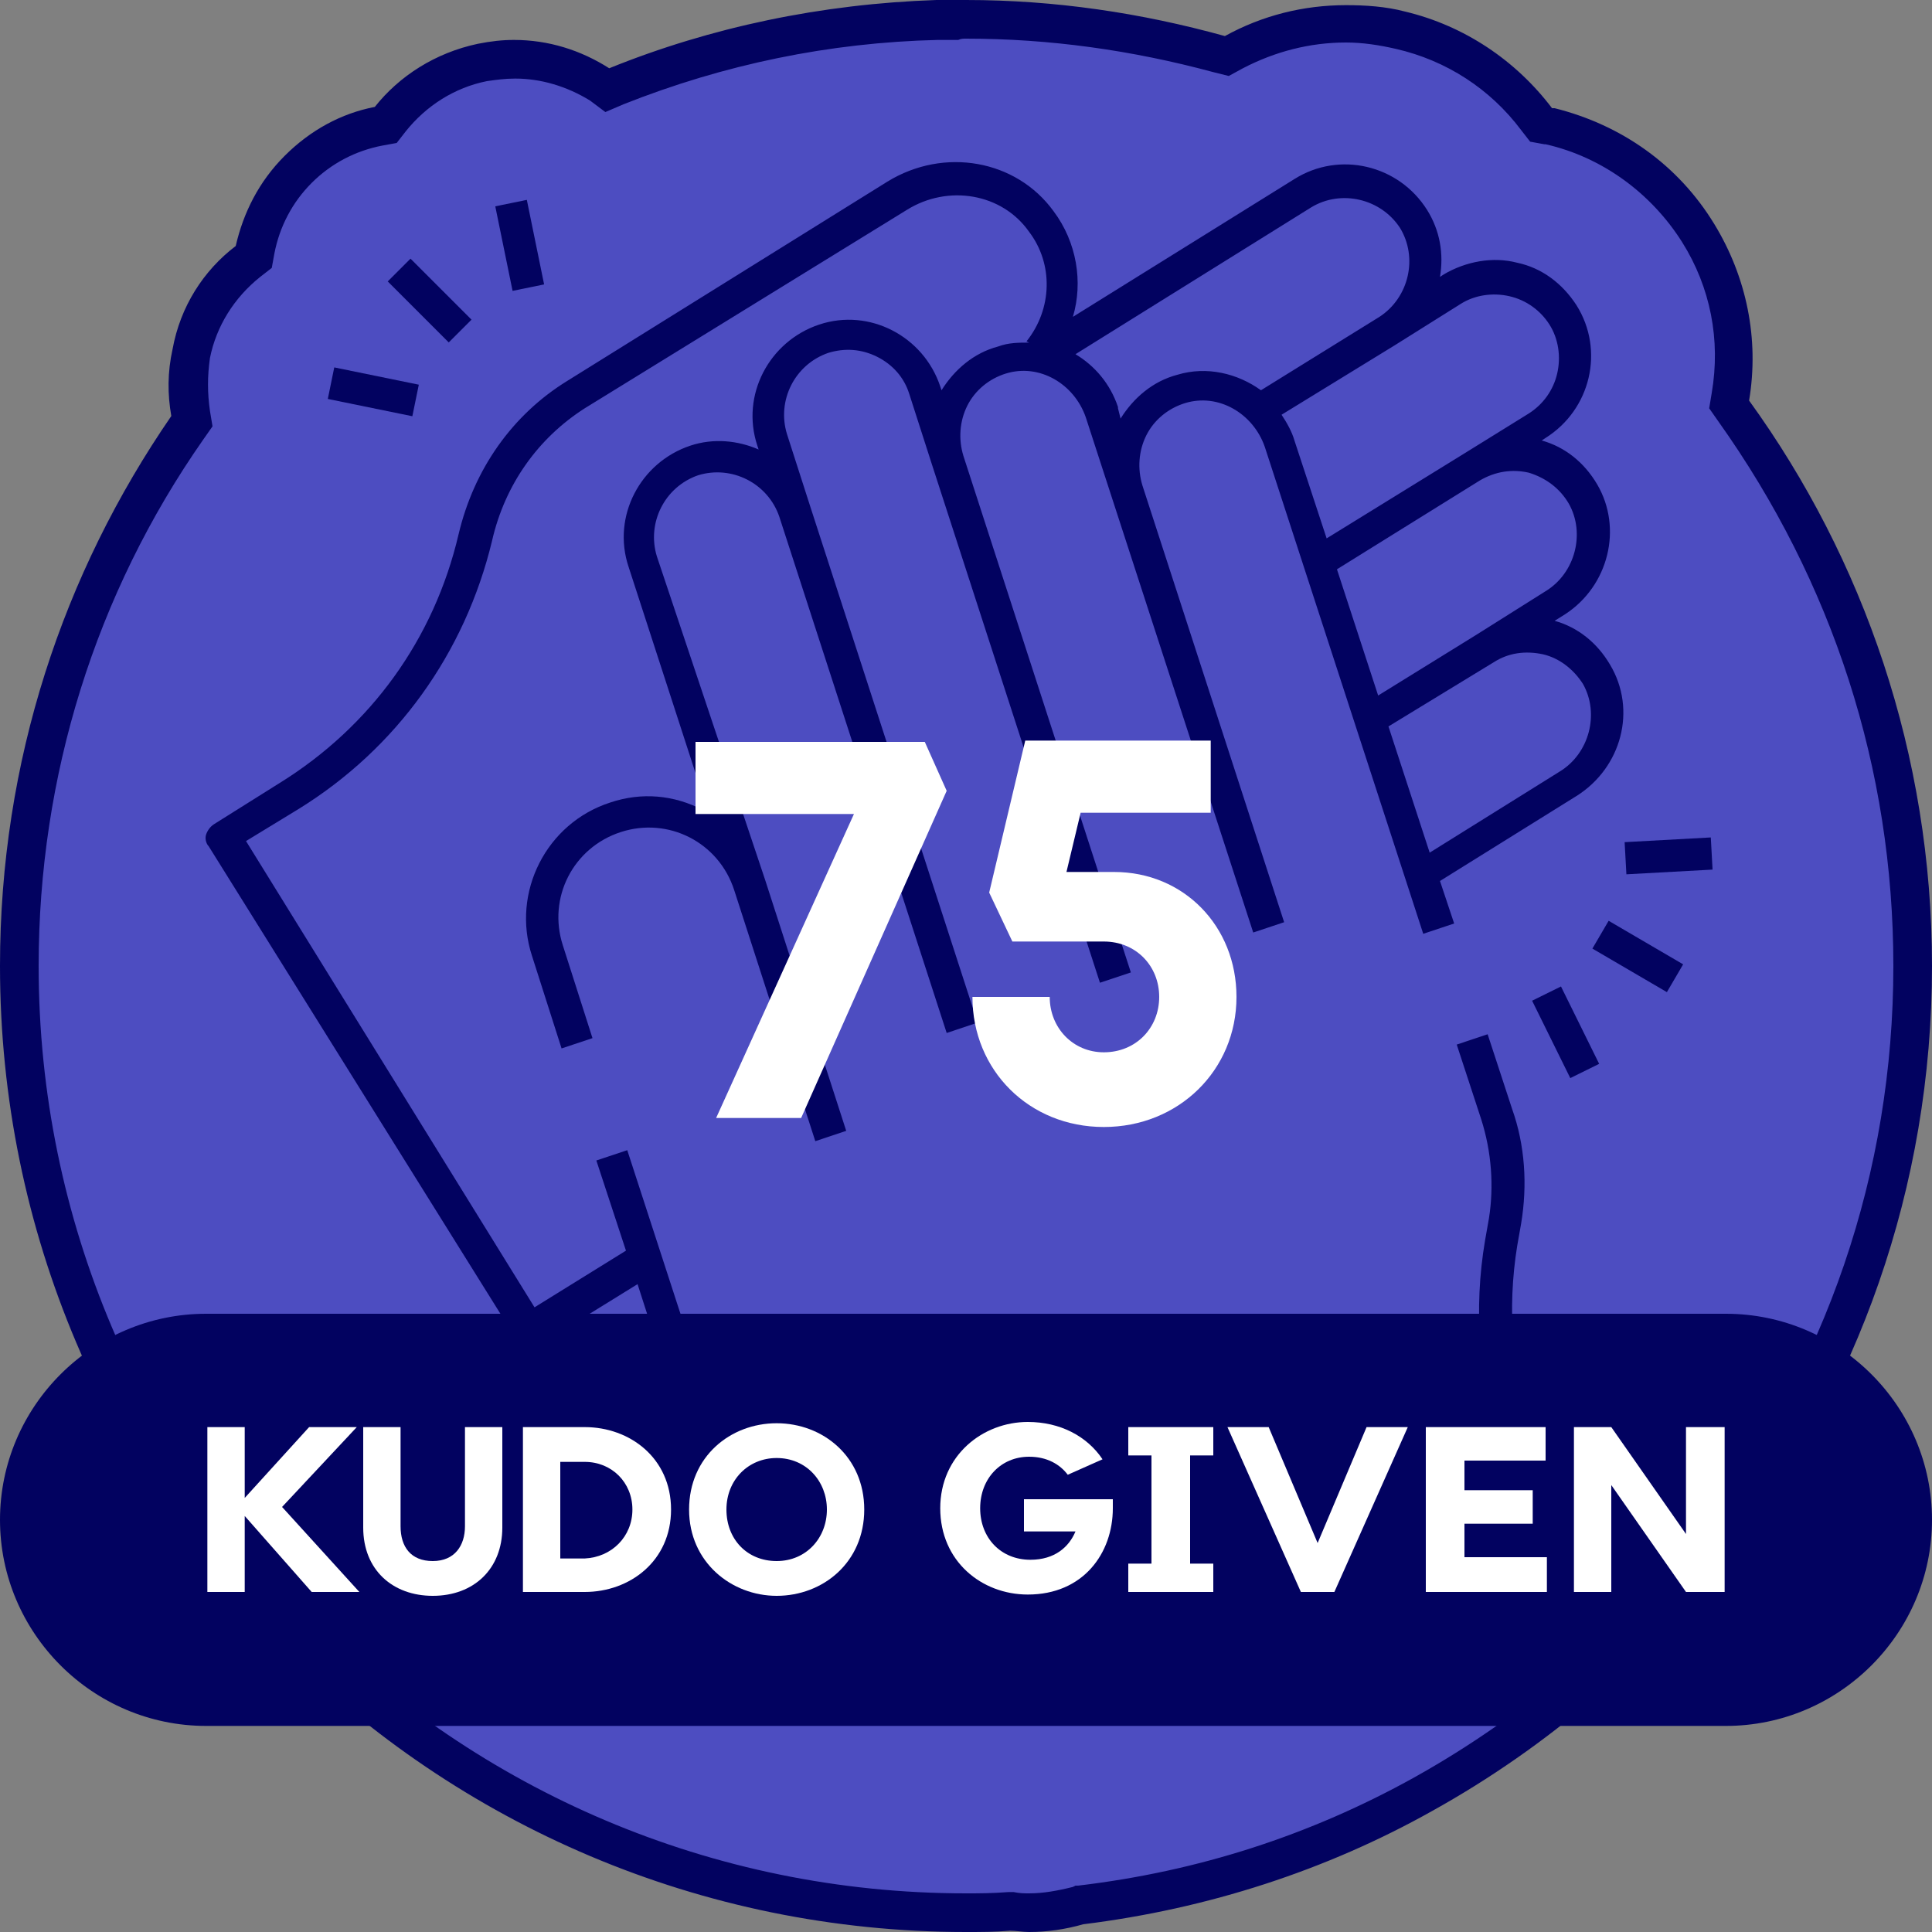
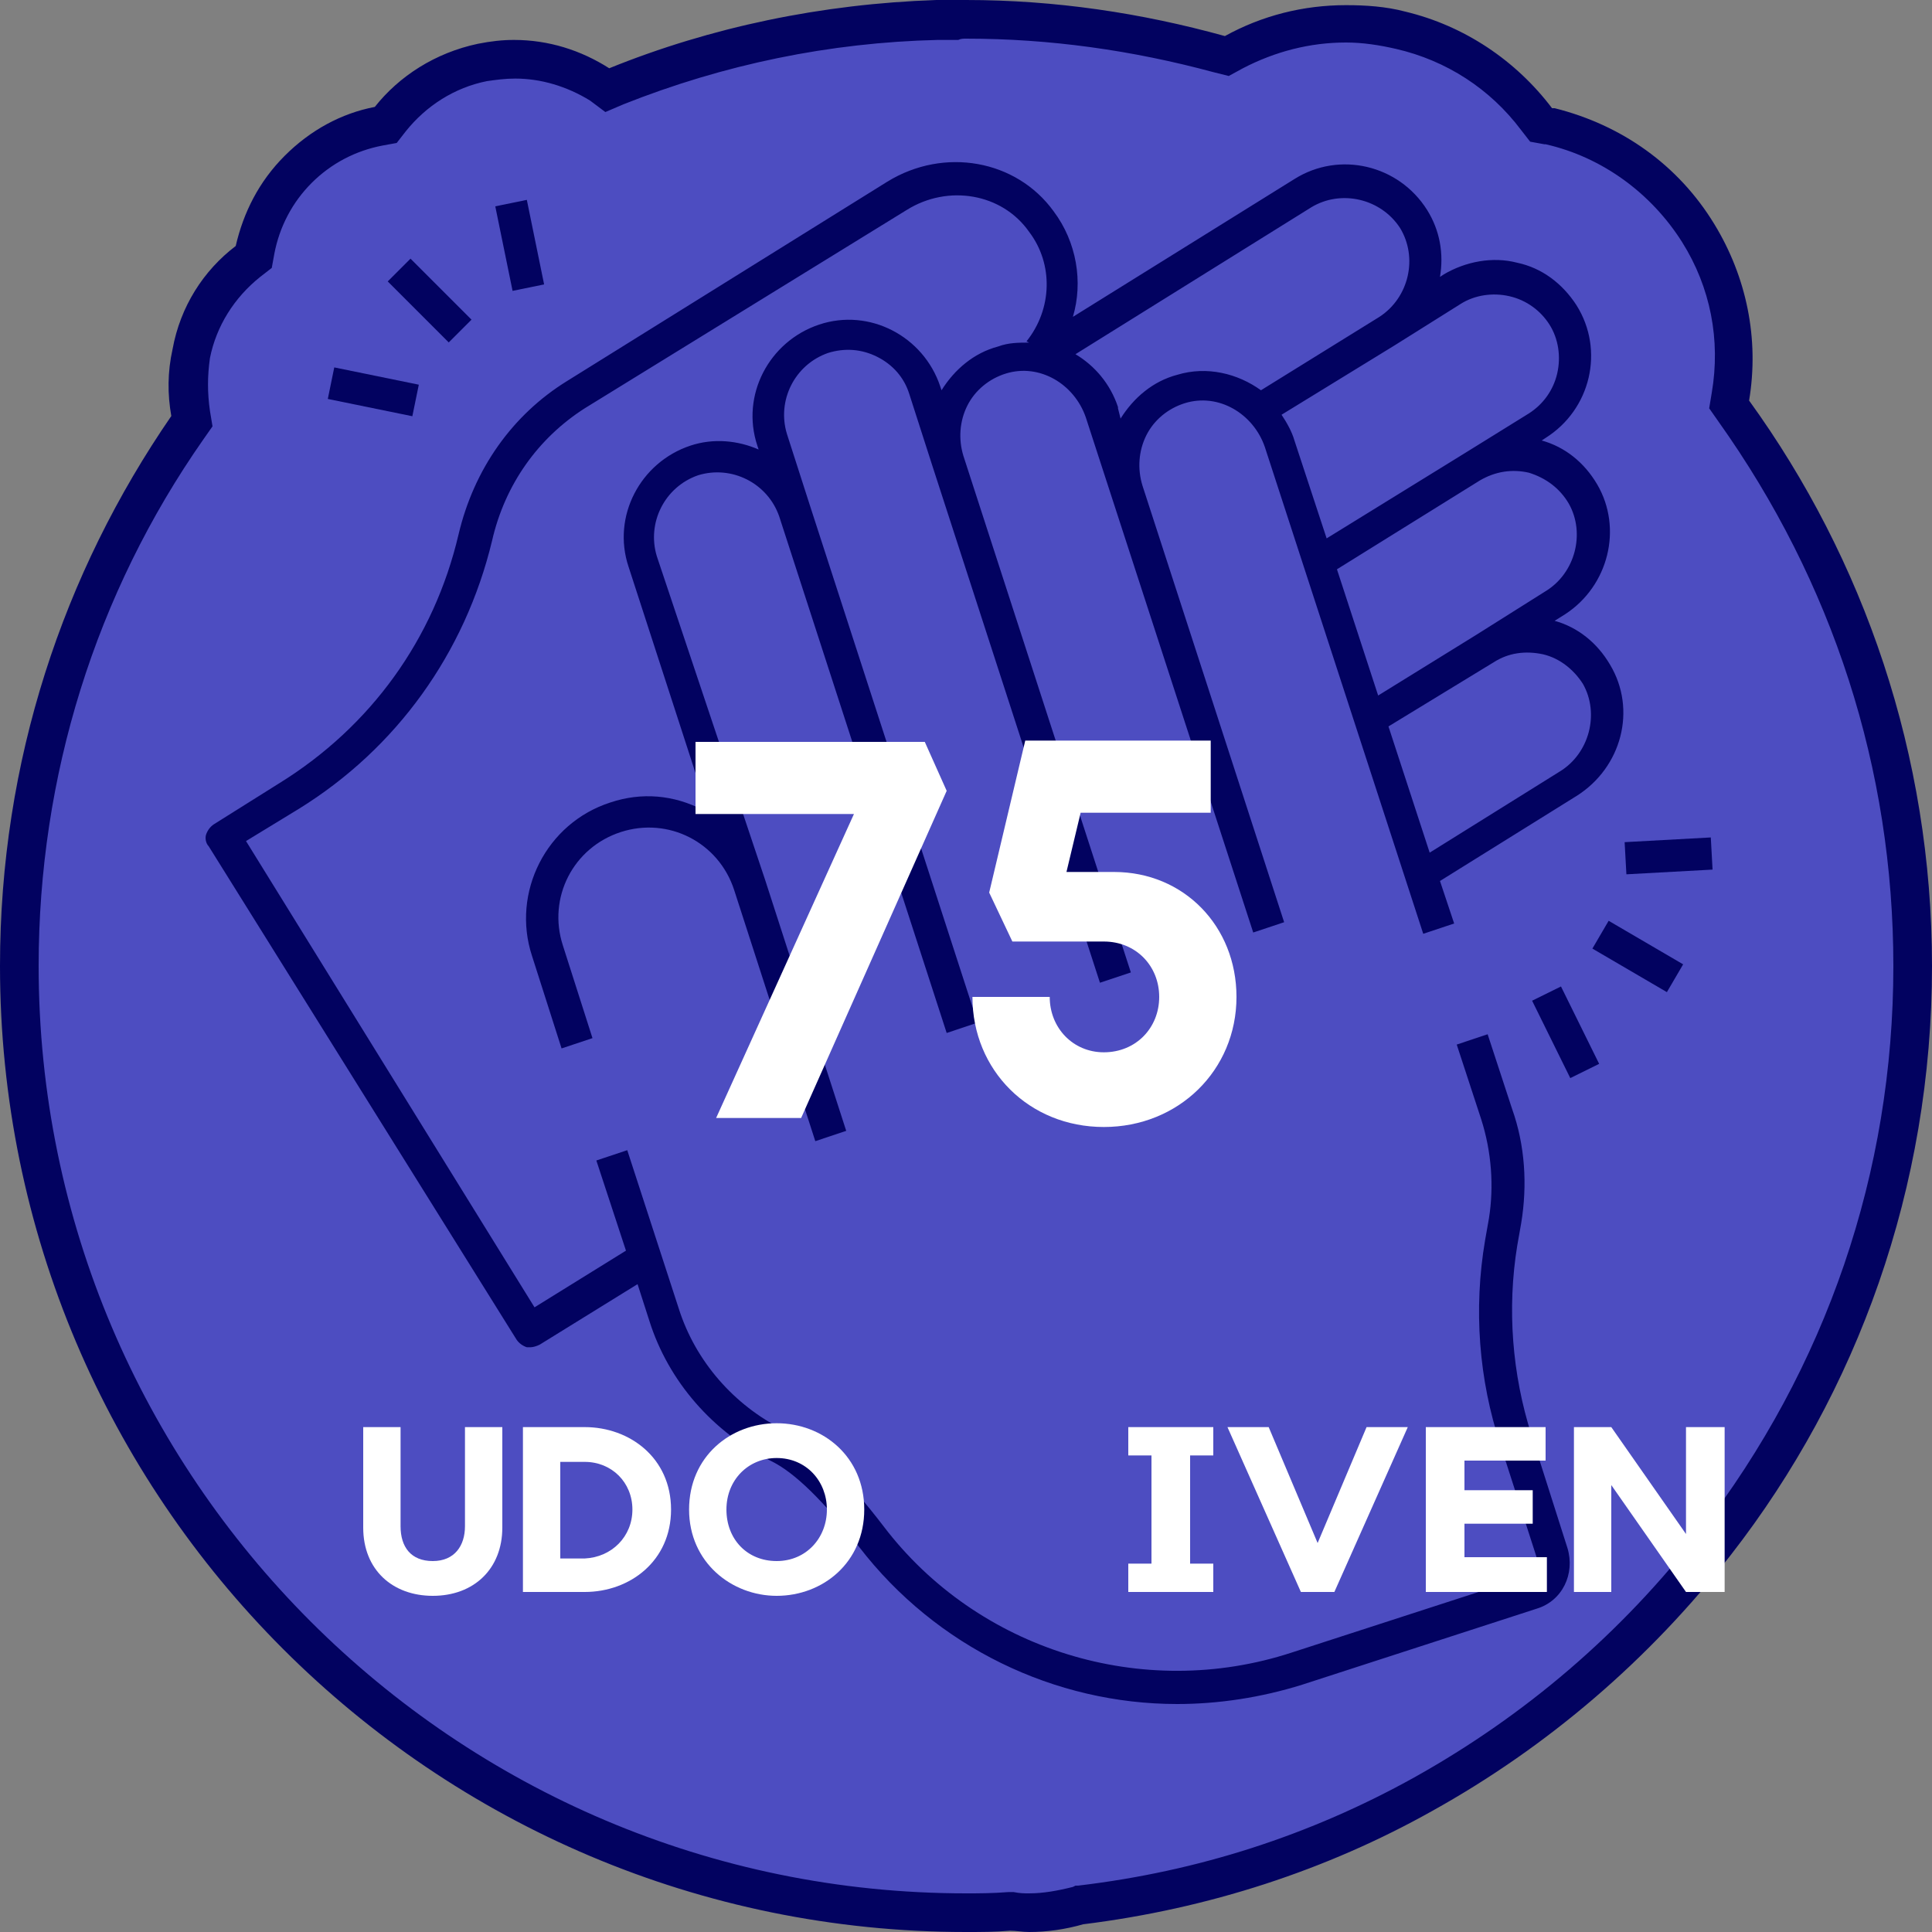
<svg xmlns="http://www.w3.org/2000/svg" width="150" height="150" viewBox="0 0 150 150" fill="none">
  <rect x="0" y="0" width="150" height="150" fill="#808080" stroke="none" />
  <g clip-path="url(#clip0_24_253)">
-     <path d="M72.7 0.1C73.1 0.1 73.5 0.1 73.9 0.1C73.5 2.44156e-05 73.1 2.44156e-05 72.7 0.1Z" fill="#4D4DC1" />
    <path d="M79.9 148.5C79.5 148.5 79 148.5 78.6 148.4H78.5H78.4C77.1 148.5 76 148.5 75 148.5C34.5 148.5 1.5 115.5 1.5 75C1.5 60 6 45.5 14.6 33.2L15 32.7L14.9 32.1C14.6 30.6 14.6 29 15 27.5C15.6 24.7 17.1 22.1 19.4 20.3L19.8 20L19.9 19.5C20.4 17.1 21.5 15 23.2 13.3C24.9 11.6 27.1 10.4 29.4 10L29.9 9.9L30.2 9.5C32 7 34.6 5.5 37.4 4.9C38.2 4.7 39 4.6 39.9 4.6C42.2 4.6 44.5 5.3 46.5 6.5L47.1 7L47.8 6.7C55.7 3.5 64.1 1.8 72.7 1.6C73.1 1.6 73.5 1.6 73.9 1.6C74.1 1.6 74.3 1.6 74.4 1.6C74.6 1.6 74.8 1.6 75 1.6C81.6 1.6 88.2 2.5 94.6 4.3L95.2 4.5L95.7 4C98.4 2.6 101.4 1.8 104.4 1.8C105.8 1.8 107.3 2 108.7 2.3C113 3.3 116.6 5.7 119.3 9.2L119.6 9.6L120.3 9.8C125.1 10.9 129.2 13.9 131.8 18.1C134.1 21.9 135 26.4 134.3 30.8L134.2 31.4L134.6 31.9C143.7 44.5 148.6 59.4 148.6 75C148.6 91.4 143.3 106.9 133.3 119.8C127.1 127.9 119.4 134.4 110.6 139.3C102.4 143.9 93.4 146.8 84 147.9H83.9H83.8C82.4 148.3 81.1 148.5 79.9 148.5Z" fill="#4D4DC1" />
    <path d="M75 3C81.5 3 87.9 3.9 94.2 5.6L95.4 5.9L96.5 5.3C99 4 101.7 3.3 104.5 3.3C105.8 3.3 107.1 3.5 108.4 3.8C112.3 4.7 115.7 6.9 118.1 10.1L118.8 11L119.9 11.2H120C124.4 12.2 128.2 15 130.6 18.8C132.8 22.3 133.6 26.4 132.9 30.5L132.7 31.7L133.4 32.7C142.3 45.2 147 59.7 147 75C147 91 141.8 106.2 132 118.9C125.9 126.8 118.4 133.2 109.8 138C101.7 142.5 93 145.3 83.7 146.4H83.5L83.3 146.5C82.1 146.8 81 147 79.9 147C79.5 147 79.2 147 78.7 146.9H78.5H78.3C77 147 76 147 75 147C35.3 147 3 114.7 3 75C3 60.3 7.4 46.1 15.8 34.1L16.5 33.1L16.3 31.9C16.1 30.5 16.1 29.2 16.3 27.8C16.8 25.3 18.2 23.1 20.2 21.5L21.1 20.8L21.3 19.7C21.7 17.6 22.7 15.7 24.2 14.2C25.7 12.7 27.6 11.7 29.7 11.3L30.8 11.1L31.5 10.2C33.1 8.2 35.3 6.8 37.8 6.3C38.5 6.2 39.2 6.1 40 6.1C42 6.1 44 6.7 45.8 7.8L47 8.7L48.4 8.1C56.2 5 64.4 3.3 72.8 3.1C73.2 3.1 73.6 3.1 73.9 3.1C74.1 3.1 74.3 3.1 74.4 3.1C74.6 3 74.8 3 75 3ZM75 0C74.6 0 74.2 0 73.9 0C73.5 0 73.1 0 72.7 0C63.8 0.3 55.2 2.1 47.3 5.3C45.1 3.9 42.6 3.1 39.9 3.1C39 3.1 38.1 3.2 37.1 3.4C33.8 4.1 31 5.9 29.1 8.3C26.5 8.8 24.1 10.1 22.1 12.1C20.1 14.1 18.9 16.5 18.3 19.1C15.8 21 14 23.8 13.4 27.1C13 28.9 13 30.6 13.3 32.3C4.9 44.5 0 59.1 0 75C0 116.4 33.6 150 75 150C76.1 150 77.3 150 78.4 149.9C78.9 149.9 79.4 150 79.9 150C81.3 150 82.7 149.8 84.1 149.4C93.8 148.2 103 145.2 111.2 140.6C120.2 135.6 128.1 128.8 134.4 120.7C144.2 108.1 150 92.2 150 75C150 58.6 144.7 43.4 135.8 31.1C136.6 26.3 135.6 21.5 133.1 17.4C130.3 12.8 125.9 9.7 120.7 8.4C120.6 8.4 120.6 8.4 120.5 8.4C117.7 4.7 113.7 2 109.1 0.9C107.6 0.5 106 0.4 104.5 0.4C101.2 0.4 98 1.2 95.1 2.8C88.6 1 81.9 0 75 0Z" fill="#020260" />
    <path d="M118.9 111.4C117.4 106.7 117 101.6 117.8 96.7L118.1 95C118.6 92 118.4 88.9 117.4 86.1L115.5 80.3L113.1 81.1L115 86.9C115.8 89.4 116 92.1 115.6 94.6L115.3 96.3C114.4 101.6 114.8 107.1 116.5 112.2L119.3 120.9C119.5 121.5 119.2 122.2 118.5 122.4L100.3 128.3C88.7 132.1 75.9 128.1 68.6 118.5C65.7 114.7 63 112.1 60.8 111C57 109.1 54 105.7 52.7 101.6L48.7 89.3L46.3 90.1L48.6 97.1L41.5 101.5L19.1 65.3L23.2 62.8C30.8 58.1 36.1 50.7 38.2 42C39.2 37.6 41.8 34 45.4 31.7L70.4 16.3C73.6 14.3 77.8 15 79.9 18C81.8 20.5 81.7 24 79.7 26.5L79.9 26.6C79.1 26.6 78.3 26.6 77.5 26.9C75.6 27.4 74.1 28.7 73.1 30.3L73 30C71.7 26.1 67.5 23.9 63.6 25.2C59.7 26.5 57.5 30.7 58.8 34.6L58.9 34.9C57.3 34.2 55.4 34 53.6 34.6C49.7 35.9 47.5 40.1 48.8 44L55 63.1C54.9 63 54.8 63 54.6 62.9C52.3 61.7 49.8 61.5 47.4 62.3C42.4 63.9 39.7 69.3 41.3 74.2L43.6 81.4L46 80.6L43.7 73.4C42.5 69.7 44.5 65.8 48.2 64.6C51.9 63.4 55.8 65.4 57 69.1L63.3 88.6L65.7 87.8L59.4 68.3L51 43.2C50.2 40.6 51.6 37.8 54.2 36.9C56.8 36.1 59.6 37.5 60.5 40.1L73.5 80.2L75.9 79.4L62.9 39.3L61.1 33.7C60.3 31.1 61.7 28.3 64.3 27.4C65.6 27 66.9 27.1 68.1 27.7C69.3 28.3 70.2 29.3 70.6 30.6L72.4 36.2L85.4 76.3L87.8 75.5L74.8 35.4C74.4 34.1 74.5 32.7 75.1 31.5C75.7 30.3 76.8 29.4 78.1 29C80.7 28.2 83.4 29.8 84.3 32.4L97.3 72.4L99.7 71.6L88.7 37.7C88.3 36.4 88.4 35 89 33.8C89.6 32.6 90.7 31.7 92 31.3C94.6 30.5 97.3 32.1 98.2 34.7L110.5 72.5L112.9 71.7L111.8 68.4L122.4 61.8C125.9 59.6 127.1 55.1 125 51.6C124 49.9 122.5 48.7 120.7 48.2L121.5 47.7C124.9 45.5 126 41 124 37.6C123 35.9 121.5 34.7 119.7 34.2L120 34C123.5 31.8 124.6 27.2 122.4 23.7C121.3 22 119.7 20.8 117.8 20.4C115.9 19.9 113.8 20.3 112.1 21.3L111.8 21.5C112.1 19.7 111.8 17.9 110.8 16.3C108.6 12.8 104 11.7 100.5 13.9L83.3 24.6C84.1 21.9 83.6 18.8 81.8 16.4C78.9 12.4 73.3 11.4 68.9 14.1L44 29.6C39.8 32.2 36.8 36.4 35.6 41.5C33.7 49.6 28.8 56.4 21.7 60.8L16.6 64C16.3 64.2 16.1 64.5 16 64.8C15.9 65.1 16 65.5 16.2 65.7L40.1 104C40.3 104.3 40.6 104.5 40.9 104.6C41 104.6 41.1 104.6 41.2 104.6C41.4 104.6 41.7 104.5 41.9 104.4L49.5 99.7L50.4 102.5C51.9 107.3 55.4 111.2 59.8 113.4C61.7 114.3 64 116.6 66.7 120.1C72.7 127.9 81.9 132.3 91.4 132.3C94.6 132.3 97.9 131.8 101.1 130.8L119.3 124.9C121.3 124.3 122.3 122.2 121.7 120.2L118.9 111.4ZM119.8 50.8C121.1 51.1 122.2 52 122.9 53.1C124.2 55.4 123.4 58.5 121.1 59.9L111 66.2L107.8 56.4L116 51.4C117.1 50.7 118.4 50.5 119.8 50.8ZM121.8 39.1C123.1 41.4 122.3 44.5 120 45.9L114.6 49.3L107 54L103.8 44.2L114.9 37.3C116.1 36.6 117.4 36.4 118.7 36.7C120 37.1 121.1 37.9 121.8 39.1ZM113.4 23.6C114.5 22.9 115.9 22.7 117.2 23C118.5 23.3 119.6 24.1 120.3 25.2C121 26.3 121.2 27.7 120.9 29C120.6 30.3 119.8 31.4 118.7 32.1L113.7 35.2L103 41.8L100.5 34.2C100.3 33.5 99.9 32.8 99.5 32.2L108.3 26.8L113.4 23.6ZM101.8 16.1C104.1 14.7 107.2 15.4 108.7 17.7C110.1 20 109.4 23.1 107.1 24.6L97.9 30.3C96.1 29 93.7 28.4 91.4 29.1C89.5 29.6 88 30.9 87 32.5L86.8 31.7V31.6C86.2 29.8 85 28.4 83.5 27.5L101.8 16.1Z" fill="#020260" />
    <path d="M31.871 20.082L30.103 21.85L34.84 26.587L36.608 24.819L31.871 20.082Z" fill="#020260" />
    <path d="M40.903 15.518L38.453 16.019L39.796 22.583L42.245 22.082L40.903 15.518Z" fill="#020260" />
    <path d="M25.952 28.525L25.451 30.974L32.015 32.316L32.516 29.867L25.952 28.525Z" fill="#020260" />
    <path d="M124.895 71.49L123.633 73.648L129.417 77.029L130.679 74.871L124.895 71.49Z" fill="#020260" />
    <path d="M121.194 76.589L118.952 77.695L121.916 83.703L124.158 82.597L121.194 76.589Z" fill="#020260" />
    <path d="M132.826 65.019L126.136 65.385L126.273 67.881L132.963 67.515L132.826 65.019Z" fill="#020260" />
-     <path d="M134 134H16C7.2 134 0 126.8 0 118C0 109.2 7.2 102 16 102H134C142.8 102 150 109.2 150 118C150 126.8 142.8 134 134 134Z" fill="#020260" />
-     <path d="M24.2 123.6L19 117.7V123.6H16.1V110.8H19V116.3L24 110.8H27.7L21.9 117L27.9 123.6H24.2Z" fill="white" />
    <path d="M28.2 118.6V110.8H31.1V118.5C31.1 120.1 31.9 121.2 33.6 121.2C35.3 121.2 36.1 120 36.1 118.5V110.8H39V118.6C39 121.8 36.8 123.9 33.6 123.9C30.5 123.9 28.2 121.9 28.2 118.6Z" fill="white" />
    <path d="M52.1 117.2C52.1 121.2 48.9 123.6 45.4 123.6H40.6V110.8H45.4C48.9 110.8 52.1 113.2 52.1 117.2ZM49.1 117.2C49.1 115.1 47.5 113.5 45.4 113.5H43.5V121H45.4C47.5 120.9 49.1 119.3 49.1 117.2Z" fill="white" />
    <path d="M53.5 117.2C53.5 113.1 56.7 110.5 60.3 110.5C63.9 110.5 67.1 113.1 67.1 117.2C67.1 121.3 63.9 123.9 60.3 123.9C56.8 123.9 53.5 121.3 53.5 117.2ZM64.2 117.2C64.2 115 62.6 113.2 60.3 113.2C58.1 113.2 56.4 114.9 56.4 117.2C56.4 119.5 58 121.2 60.3 121.2C62.6 121.2 64.2 119.4 64.2 117.2Z" fill="white" />
-     <path d="M86.4 116.4V117.1C86.4 120.6 84.1 123.8 79.8 123.8C76.2 123.8 73 121.2 73 117.1C73 113 76.3 110.4 79.8 110.4C82.3 110.4 84.4 111.5 85.6 113.3L82.9 114.5C82.3 113.7 81.3 113.1 79.9 113.1C77.7 113.1 76.1 114.8 76.1 117.1C76.1 119.4 77.7 121.1 80 121.1C81.9 121.1 83 120.1 83.5 118.9H79.5V116.4H86.4Z" fill="white" />
    <path d="M92.4 113V121.4H94.2V123.6H87.6V121.4H89.4V113H87.6V110.8H94.2V113H92.4Z" fill="white" />
    <path d="M109.3 110.8L103.6 123.6H101L95.3 110.8H98.5L102.3 119.8L106.1 110.8H109.3Z" fill="white" />
    <path d="M120.1 121V123.6H110.7V110.8H120V113.4H113.7V115.7H119V118.3H113.7V120.9H120.1V121Z" fill="white" />
    <path d="M133.9 110.8V123.6H130.9L125.1 115.3V123.6H122.2V110.8H125.1L130.9 119.1V110.8H133.9Z" fill="white" />
    <path d="M73.5 61.4L62.2 86.8H55.6L66.3 63.2H54V57.6H71.8L73.5 61.4Z" fill="white" />
    <path d="M96 77.4C96 83.1 91.5 87.5 85.7 87.5C79.9 87.5 75.5 83.1 75.5 77.4H81.5C81.5 79.8 83.3 81.7 85.7 81.7C88.2 81.7 90 79.8 90 77.4C90 75 88.2 73.1 85.7 73.1H78.6L76.8 69.3L79.6 57.5H94V63.1H83.9L82.8 67.7H86.5C91.9 67.7 96 71.9 96 77.4Z" fill="white" />
  </g>
  <defs>
    <clipPath id="clip0_24_253">
      <rect width="150" height="150" fill="white" />
    </clipPath>
  </defs>
</svg>